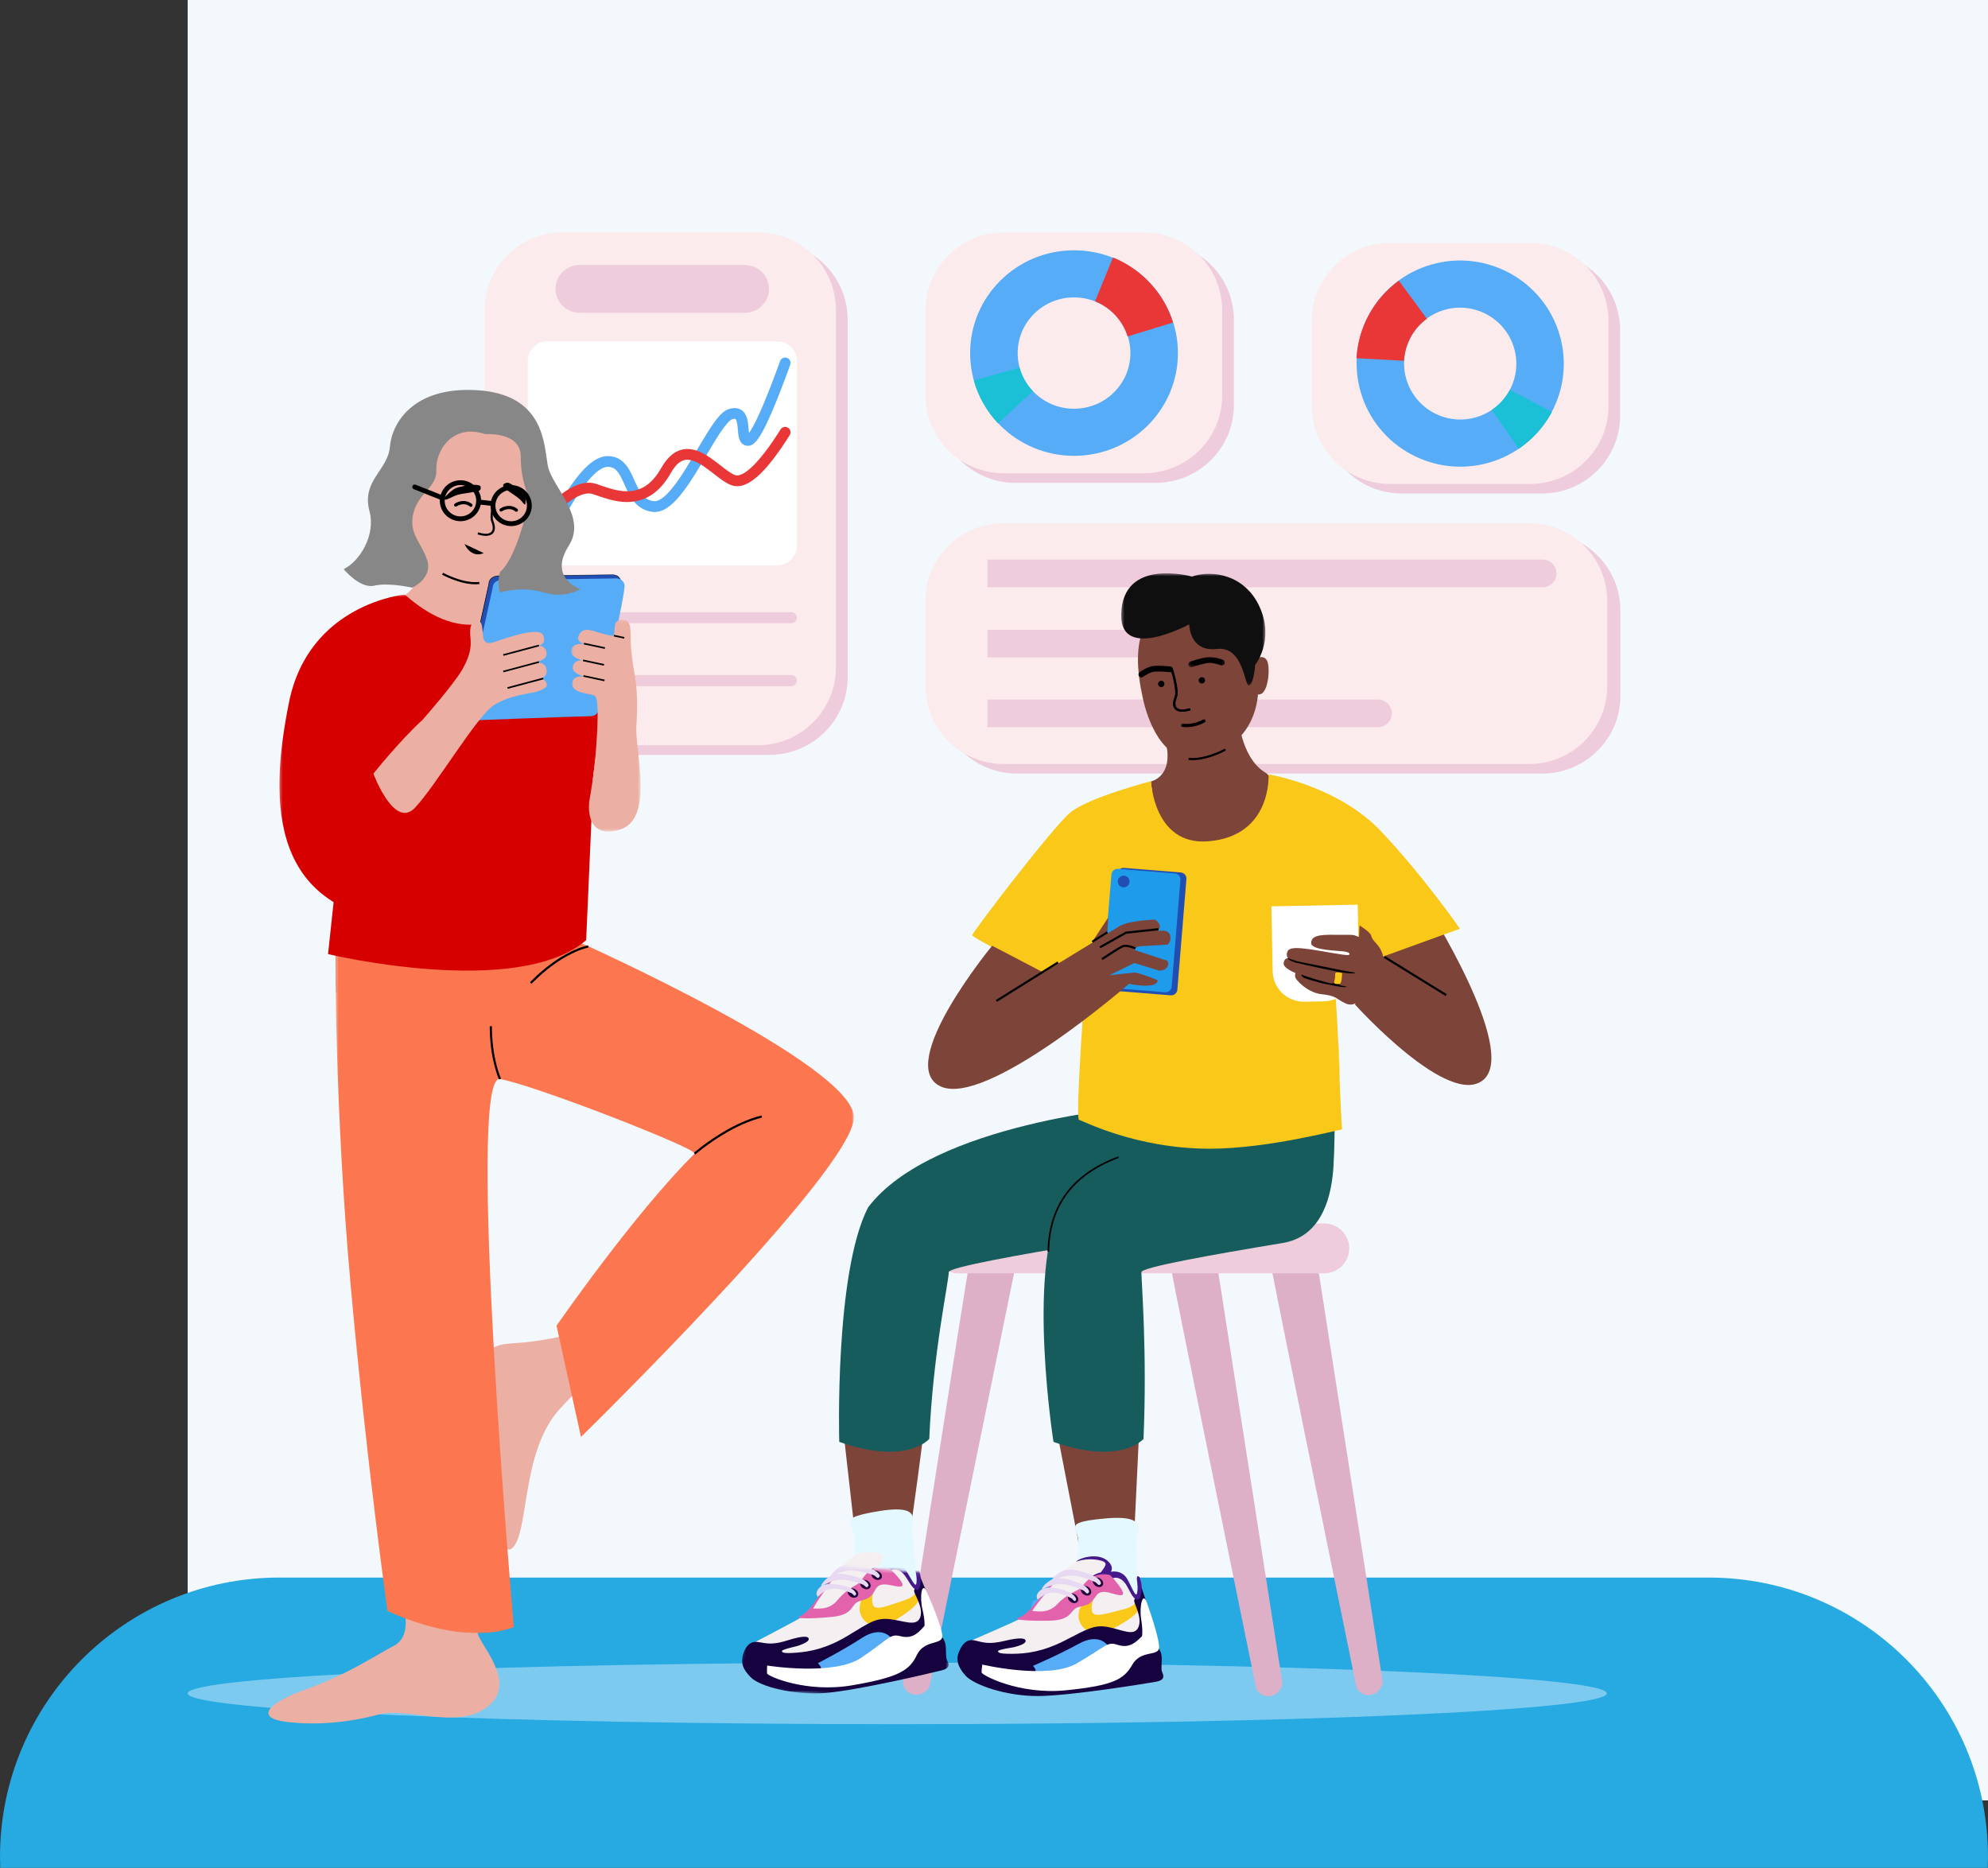
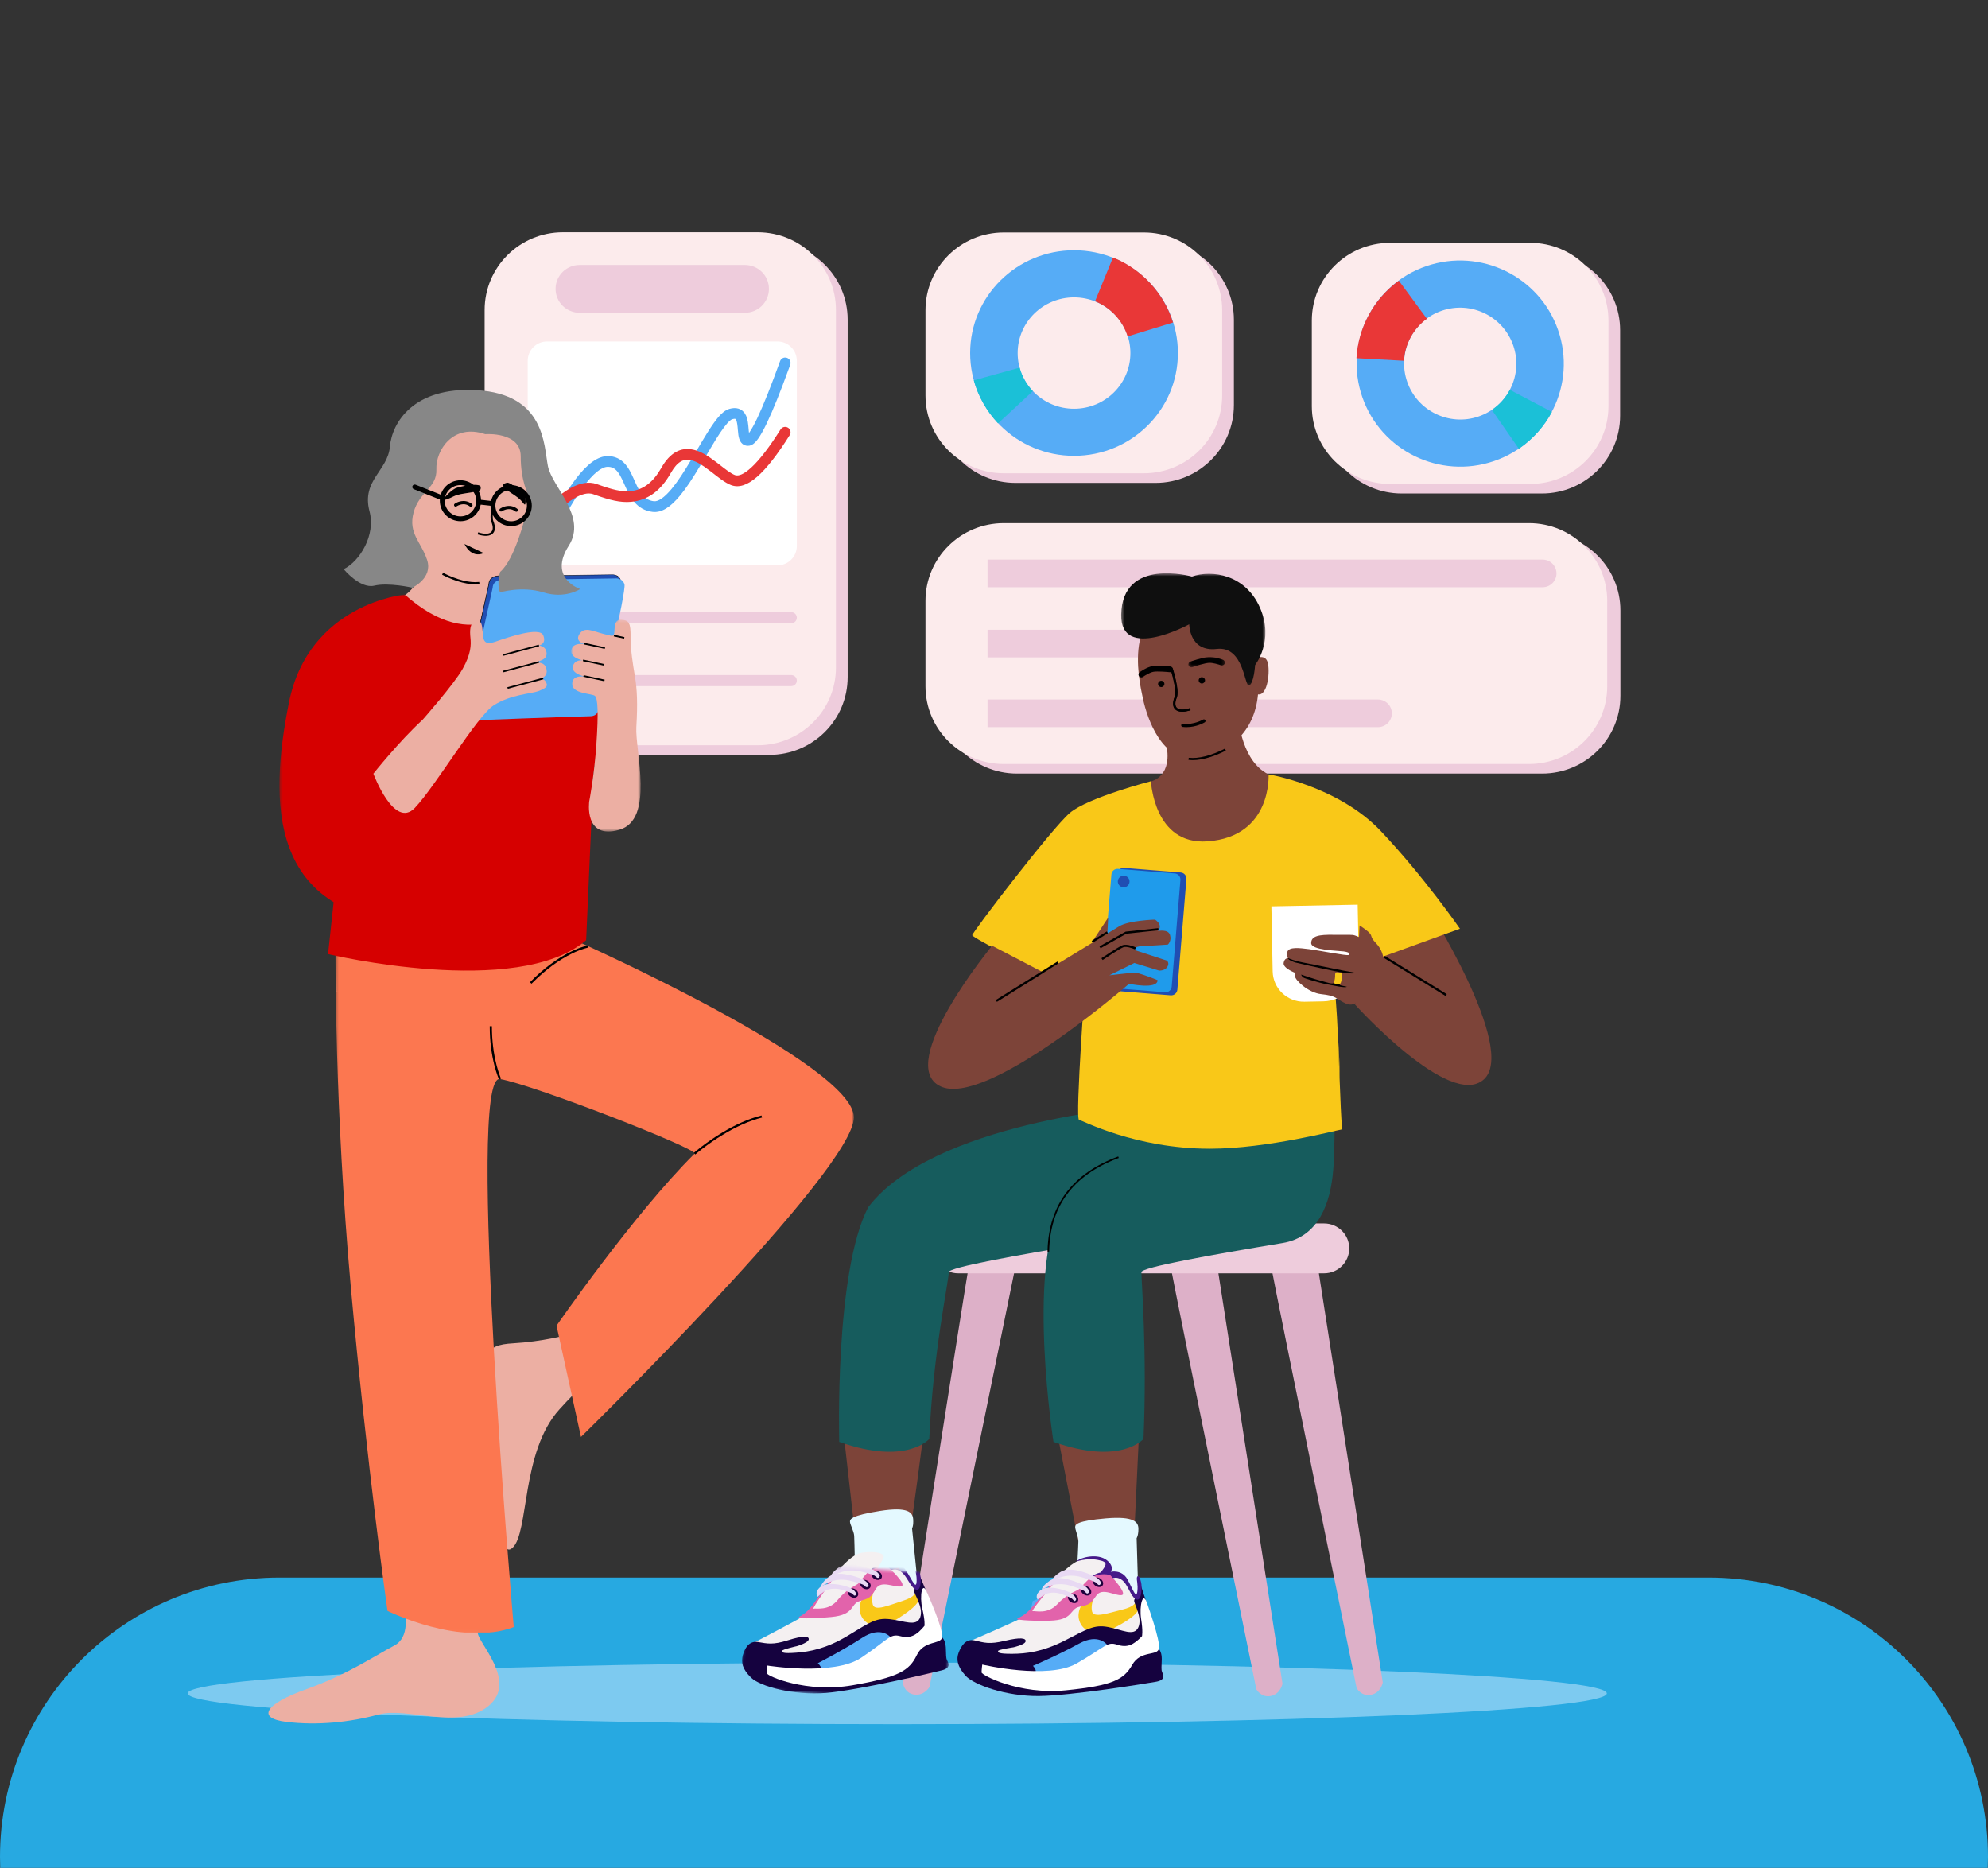
<svg xmlns="http://www.w3.org/2000/svg" width="678" height="637" viewBox="0 0 678 637" fill="none">
  <rect x="0" y="0" width="678" height="637" fill="#333333" stroke="none" />
-   <rect x="64" width="614" height="614" fill="#F2F8FC" />
  <path fill-rule="evenodd" clip-rule="evenodd" d="M95.264 538C42.651 538 0 580.651 0 633.264C0 634.515 0.024 635.761 0.072 637H677.928C677.976 635.761 678 634.515 678 633.264C678 580.651 635.349 538 582.736 538H95.264Z" fill="#27A9E1" />
  <path opacity="0.5" d="M306 588C439.653 588 548 583.299 548 577.5C548 571.701 439.653 567 306 567C172.347 567 64 571.701 64 577.5C64 583.299 172.347 588 306 588Z" fill="#D5ECFF" />
  <path fill-rule="evenodd" clip-rule="evenodd" d="M525.933 181.664C540.679 181.664 552.634 193.535 552.634 208.179V237.298C552.634 251.941 540.679 263.812 525.933 263.812H346.822C332.076 263.812 320.121 251.941 320.121 237.298V208.179C320.121 193.535 332.076 181.664 346.822 181.664H525.933Z" fill="#EECCDC" />
  <path fill-rule="evenodd" clip-rule="evenodd" d="M521.442 178.406C536.188 178.406 548.143 190.277 548.143 204.92V234.039C548.143 248.682 536.188 260.554 521.442 260.554H342.329C327.583 260.554 315.628 248.682 315.628 234.039V204.92C315.628 190.277 327.583 178.406 342.329 178.406H521.442Z" fill="#FCEBEC" />
  <path d="M336.791 190.838H526.084C528.707 190.838 530.833 192.95 530.833 195.556C530.833 198.16 528.707 200.272 526.084 200.272H336.791V190.838Z" fill="#EECCDC" />
  <path d="M336.791 214.764H423.098C425.722 214.764 427.849 216.876 427.849 219.481C427.849 222.085 425.722 224.197 423.098 224.197H336.791V214.764Z" fill="#EECCDC" />
  <path d="M336.791 238.554H469.937C472.559 238.554 474.686 240.664 474.686 243.27C474.686 245.876 472.559 247.986 469.937 247.986H336.791V238.554Z" fill="#EECCDC" />
  <path fill-rule="evenodd" clip-rule="evenodd" d="M525.835 86.075C540.581 86.075 552.536 97.946 552.536 112.59V141.781C552.536 156.425 540.581 168.296 525.835 168.296H478.068C463.322 168.296 451.367 156.425 451.367 141.781V112.59C451.367 97.946 463.322 86.075 478.068 86.075H525.835Z" fill="#EECCDC" />
  <path fill-rule="evenodd" clip-rule="evenodd" d="M521.858 82.814C536.604 82.814 548.559 94.685 548.559 109.329V138.52C548.559 153.164 536.604 165.035 521.858 165.035H474.091C459.344 165.035 447.39 153.164 447.39 138.52V109.329C447.39 94.685 459.344 82.814 474.091 82.814H521.858Z" fill="#FCEBEC" />
  <path fill-rule="evenodd" clip-rule="evenodd" d="M531.387 112.581C525.021 94.22 504.911 84.448 486.469 90.753C468.027 97.058 458.24 117.055 464.605 135.416C470.973 153.777 491.084 163.55 509.524 157.244C527.966 150.938 537.755 130.942 531.387 112.581ZM516.087 117.813C512.632 107.85 501.733 102.542 491.741 105.958C481.751 109.374 476.453 120.22 479.908 130.184C483.362 140.147 494.262 145.455 504.252 142.039C514.243 138.623 519.541 127.777 516.087 117.813Z" fill="#56ACF6" />
  <path fill-rule="evenodd" clip-rule="evenodd" d="M478.825 123.039C479.138 117.378 481.994 112.082 486.633 108.702L477.066 95.713C468.487 101.946 463.2 111.717 462.615 122.161L478.825 123.039Z" fill="#E93737" />
  <path fill-rule="evenodd" clip-rule="evenodd" d="M517.996 153.033C522.797 149.776 526.634 145.44 529.284 140.487L514.956 132.947C513.514 135.65 511.422 138.016 508.8 139.787L517.996 153.033Z" fill="#1BC0D7" />
  <path fill-rule="evenodd" clip-rule="evenodd" d="M394.113 82.557C408.859 82.557 420.814 94.428 420.814 109.072V138.161C420.814 152.805 408.859 164.676 394.113 164.676H346.331C331.585 164.676 319.63 152.805 319.63 138.161V109.072C319.63 94.428 331.585 82.557 346.331 82.557H394.113Z" fill="#EECCDC" />
  <path fill-rule="evenodd" clip-rule="evenodd" d="M390.115 79.278C404.862 79.278 416.816 91.149 416.816 105.792V134.882C416.816 149.526 404.862 161.397 390.115 161.397H342.333C327.587 161.397 315.632 149.526 315.632 134.882V105.792C315.632 91.149 327.587 79.278 342.333 79.278H390.115Z" fill="#FCEBEC" />
  <path fill-rule="evenodd" clip-rule="evenodd" d="M366.294 155.453C385.86 155.453 401.722 139.762 401.722 120.406C401.722 101.049 385.86 85.358 366.294 85.358C346.727 85.358 330.865 101.049 330.865 120.406C330.865 139.762 346.727 155.453 366.294 155.453ZM366.294 139.393C376.91 139.393 385.519 130.892 385.519 120.406C385.519 109.919 376.91 101.419 366.294 101.419C355.676 101.419 347.069 109.919 347.069 120.406C347.069 130.892 355.676 139.393 366.294 139.393Z" fill="#56ACF6" />
  <path fill-rule="evenodd" clip-rule="evenodd" d="M373.461 102.744C378.751 104.88 382.867 109.283 384.576 114.735L400.066 109.984C396.925 99.906 389.336 91.765 379.578 87.817L373.461 102.744Z" fill="#E93737" />
  <path fill-rule="evenodd" clip-rule="evenodd" d="M340.381 144.386L352.233 133.393C350.126 131.162 348.554 128.428 347.721 125.393L332.106 129.711C333.645 135.275 336.525 140.289 340.381 144.386Z" fill="#1BC0D7" />
  <path fill-rule="evenodd" clip-rule="evenodd" d="M262.39 82.492C277.137 82.492 289.091 94.363 289.091 109.006V230.921C289.091 245.565 277.137 257.436 262.39 257.436H195.973C181.227 257.436 169.272 245.565 169.272 230.921V109.006C169.272 94.363 181.227 82.492 195.973 82.492H262.39Z" fill="#EECCDC" />
  <path fill-rule="evenodd" clip-rule="evenodd" d="M258.396 79.209C273.143 79.209 285.097 91.08 285.097 105.724V227.641C285.097 242.284 273.143 254.156 258.396 254.156H191.981C177.235 254.156 165.28 242.284 165.28 227.641V105.724C165.28 91.08 177.235 79.209 191.981 79.209H258.396Z" fill="#FCEBEC" />
  <path d="M265.124 116.446H186.602C182.941 116.446 179.973 119.393 179.973 123.029V186.223C179.973 189.859 182.941 192.806 186.602 192.806H265.124C268.785 192.806 271.753 189.859 271.753 186.223V123.029C271.753 119.393 268.785 116.446 265.124 116.446Z" fill="white" />
  <path d="M216.606 164.35L216.768 164.705C217.7 166.746 218.345 167.893 219.175 168.859C220.205 170.058 221.387 170.733 222.974 170.93C224.469 171.115 226.53 169.751 229.029 166.754L229.233 166.505C231.194 164.11 233.203 161.046 236.002 156.346L236.586 155.363C237.382 154.015 238.95 151.35 239.437 150.535L239.805 149.919C240.827 148.217 241.663 146.877 242.449 145.697L242.517 145.593C244.922 141.997 246.771 140.009 248.73 139.442C251.04 138.774 252.925 139.331 254.039 141.019C254.735 142.074 255.023 143.284 255.214 145.195L255.293 146.072L255.343 146.655C255.374 147.009 255.404 147.298 255.435 147.541L255.446 147.639L255.509 147.554L255.557 147.49L255.649 147.359C256.348 146.356 257.194 144.832 258.166 142.807L258.354 142.41C260.407 138.071 262.974 131.645 266.044 123.148C266.386 122.197 267.441 121.703 268.399 122.044C269.356 122.385 269.854 123.432 269.509 124.383L269.128 125.436C266.127 133.691 263.604 139.955 261.554 144.246L261.49 144.381C260.414 146.622 259.461 148.333 258.612 149.533L258.555 149.612C257.439 151.169 256.409 152.032 255.085 152.032C253.548 152.032 252.57 151.053 252.111 149.62L252.08 149.52C251.863 148.807 251.773 148.12 251.649 146.686L251.57 145.767L251.552 145.579C251.415 144.228 251.231 143.437 250.959 143.024C250.879 142.905 250.832 142.867 250.762 142.846C250.585 142.794 250.261 142.808 249.76 142.953C248.962 143.184 247.493 144.764 245.585 147.616L245.392 147.908C244.633 149.058 243.805 150.392 242.783 152.101L241.834 153.7C240.956 155.188 239.713 157.299 239.372 157.874L238.869 158.716C236.035 163.449 233.975 166.555 231.865 169.086C228.635 172.962 225.639 174.946 222.517 174.558C219.982 174.244 217.976 173.101 216.372 171.232C215.242 169.915 214.457 168.514 213.365 166.108L212.815 164.881C211.804 162.632 211.218 161.555 210.449 160.674C209.576 159.671 208.616 159.203 207.261 159.203C205.191 159.203 202.302 161.446 198.849 166.138C195.165 171.145 190.979 178.729 186.313 188.874C185.891 189.792 184.799 190.196 183.873 189.778C182.948 189.359 182.541 188.273 182.963 187.355C192.738 166.099 200.505 155.546 207.261 155.546C209.727 155.546 211.684 156.502 213.235 158.281L213.34 158.403C214.343 159.586 215.032 160.85 216.115 163.253L216.606 164.35Z" fill="#56ACF6" />
  <path d="M266.215 146.446C266.754 145.59 267.891 145.33 268.752 145.866C269.616 146.402 269.876 147.531 269.336 148.387C261.005 161.6 254.599 167.461 249.299 165.418C248.285 165.027 247.228 164.401 245.944 163.483L245.696 163.304C245.333 163.04 244.948 162.751 244.497 162.404L242.606 160.939L242.263 160.676C239.337 158.444 237.464 157.336 235.656 156.928C233.109 156.352 230.99 157.46 228.834 161.213L228.769 161.328C225.513 167.077 221.405 170.163 216.542 170.973C212.903 171.58 209.489 170.978 204.725 169.371L202.26 168.518C198.827 167.342 193.312 170.567 186.011 178.665C185.331 179.419 184.167 179.481 183.409 178.808C182.652 178.135 182.587 176.977 183.267 176.226C191.487 167.108 198.12 163.23 203.46 165.061L205.749 165.854C210.067 167.322 213.01 167.853 215.932 167.366C219.61 166.754 222.764 164.406 225.477 159.68L225.559 159.536C228.487 154.364 232.19 152.394 236.474 153.362C238.956 153.922 241.16 155.223 244.49 157.762L245.23 158.334C245.685 158.687 246.353 159.205 246.543 159.352L246.939 159.655C247.347 159.967 247.695 160.226 248.021 160.461L248.097 160.515C249.148 161.268 249.968 161.752 250.633 162.008C251.842 162.475 253.693 161.757 256.201 159.462C259.026 156.876 262.379 152.531 266.215 146.446Z" fill="#E93737" />
  <path d="M254.038 90.363H197.687C193.153 90.363 189.479 94.012 189.479 98.514C189.479 103.015 193.153 106.665 197.687 106.665H254.038C258.571 106.665 262.246 103.015 262.246 98.514C262.246 94.012 258.571 90.363 254.038 90.363Z" fill="#EECCDC" />
  <path d="M269.852 208.764H181.874C180.824 208.764 179.973 209.609 179.973 210.652V210.652C179.973 211.694 180.824 212.539 181.874 212.539H269.852C270.902 212.539 271.753 211.694 271.753 210.652C271.753 209.609 270.902 208.764 269.852 208.764Z" fill="#EECCDC" />
  <path d="M269.852 230.214H181.874C180.824 230.214 179.973 231.059 179.973 232.101V232.101C179.973 233.144 180.824 233.989 181.874 233.989H269.852C270.902 233.989 271.753 233.144 271.753 232.101C271.753 231.059 270.902 230.214 269.852 230.214Z" fill="#EECCDC" />
  <path fill-rule="evenodd" clip-rule="evenodd" d="M330.922 428.606C328.76 440.951 307.953 574.054 307.953 574.054C307.953 574.054 308.421 577.415 311.807 577.908C315.192 578.402 316.984 575.337 316.984 575.337L346.331 431.841L330.922 428.606Z" fill="#DDB0C8" />
  <path fill-rule="evenodd" clip-rule="evenodd" d="M399.21 431.759C401.495 444.082 428.468 576.087 428.468 576.087C428.468 576.087 430.082 579.079 433.429 578.376C436.777 577.674 437.388 574.182 437.388 574.182L414.792 429.486L399.21 431.759Z" fill="#DDB0C8" />
  <path fill-rule="evenodd" clip-rule="evenodd" d="M433.415 431.357C435.698 443.68 462.671 575.685 462.671 575.685C462.671 575.685 464.285 578.676 467.632 577.974C470.98 577.272 471.591 573.779 471.591 573.779L448.995 429.084L433.415 431.357Z" fill="#DDB0C8" />
  <path fill-rule="evenodd" clip-rule="evenodd" d="M451.595 434.242H326.762C322.033 434.242 318.201 430.437 318.201 425.741C318.201 421.045 322.033 417.238 326.762 417.238H451.595C456.324 417.238 460.156 421.045 460.156 425.741C460.156 430.437 456.324 434.242 451.595 434.242Z" fill="#EECCDC" />
  <path fill-rule="evenodd" clip-rule="evenodd" d="M307.408 558.115L294.407 570.371L274.586 568.774L276.177 563.576L300.455 555.642L307.408 558.115Z" fill="#56ACF6" />
  <path fill-rule="evenodd" clip-rule="evenodd" d="M315.294 485.182C315.421 486.942 310.473 522.241 310.473 522.241L291.688 523.963L287.084 483.223L315.294 485.182Z" fill="#7D4439" />
  <path fill-rule="evenodd" clip-rule="evenodd" d="M313.129 541.621C313.086 541.021 311.054 521.266 311.054 521.266C311.054 521.266 311.598 520.383 311.434 518.104C311.269 515.824 309.784 513.758 300.058 515.294C290.331 516.83 289.813 518.073 289.883 519.033C289.952 519.993 291.204 522.195 291.316 523.755C291.429 525.315 291.673 540.493 291.673 540.493L313.129 541.621Z" fill="#E4F9FF" />
  <path fill-rule="evenodd" clip-rule="evenodd" d="M313.358 540.841L315.134 556.638L302.273 554.217L290.129 559.157L271.675 565.841L256.262 564.25L256.91 560.313C256.91 560.313 270.758 553.123 274.065 551.128C277.373 549.133 278.698 545.658 278.698 545.658L283.899 538.195C283.899 538.195 289.452 530.231 293.886 529.545C298.32 528.859 302.112 529.628 301.268 531.395C300.423 533.161 298.332 536.278 298.332 536.278L306.435 534.663L311.024 540.273L312.24 541.597L311.751 542.529" fill="#F4F0F1" />
  <path fill-rule="evenodd" clip-rule="evenodd" d="M312.116 543.146C312.116 543.146 312.283 544.559 307.754 545.983C303.224 547.406 298.36 549.631 297.664 547.219C296.968 544.806 298.099 542.393 298.099 542.393L293.945 545.409C293.945 545.409 292.031 548.721 294.22 551.934C296.409 555.147 301.899 555.275 301.899 555.275L304.226 553.166C304.226 553.166 311.501 549.086 313.058 546.254C314.616 543.422 312.116 543.146 312.116 543.146Z" fill="#F9C818" />
  <mask id="mask0_2500_3696" style="mask-type:alpha" maskUnits="userSpaceOnUse" x="252" y="532" width="74" height="49">
    <path fill-rule="evenodd" clip-rule="evenodd" d="M325.688 537.064L255.434 532.186L252.356 575.864L322.613 580.743L325.688 537.064Z" fill="white" />
  </mask>
  <g mask="url(#mask0_2500_3696)">
    <path fill-rule="evenodd" clip-rule="evenodd" d="M313.684 537.38C313.684 537.38 319.002 549.888 318.536 549.709C318.069 549.53 315.078 543.412 314.953 545.753C314.828 548.095 316.378 551.091 316.058 553.694C316.058 553.694 313.63 559.98 312.17 560.083C310.709 560.187 303.744 558.383 303.744 558.383C303.744 558.383 300.569 554.29 293.987 558.572C287.405 562.853 278.909 567.215 278.909 567.215C278.909 567.215 279.943 568.078 279.983 568.879C280.023 569.68 279.507 570.771 279.507 570.771L305.255 567.085L319.116 557.765L320.832 557.945C320.832 557.945 322.422 558.919 322.565 561.747C322.708 564.574 322.579 565.309 323.007 566.183C323.435 567.059 324.533 568.793 321.188 569.634C317.844 570.477 292.733 576.427 281.671 577.336C270.609 578.243 259.256 575.125 256.183 572.143C253.11 569.16 252.634 566.779 253.321 564.497C254.008 562.213 255.365 559.461 258.54 559.984C261.713 560.507 263.525 561.03 268.73 559.38C273.935 557.731 275.99 557.922 275.807 559.094C275.625 560.266 271.792 561.383 271.792 561.383C271.792 561.383 266.648 562.522 266.683 563.025C266.72 563.53 266.898 563.976 271.564 563.62C276.23 563.265 281.82 562.252 289.155 557.82C296.489 553.388 298.665 551.652 303.482 552.188C308.299 552.724 312.616 554.922 313.833 551.54C315.049 548.158 311.726 543.675 311.752 542.529C311.777 541.383 313.358 540.841 313.358 540.841L313.672 536.23" fill="#15023F" />
    <path fill-rule="evenodd" clip-rule="evenodd" d="M313.023 534.51C313.023 534.51 313.198 534.74 313.673 536.23C314.147 537.72 314.311 542.311 312.699 542.161C311.088 542.011 309.826 538.855 308.397 537.069C306.967 535.283 305.164 534.782 303.623 535.62C302.083 536.458 296.132 536.092 296.132 536.092C296.132 536.092 297.726 533.403 303.012 533.352C303.012 533.352 306.748 532.123 308.93 535.495C311.113 538.866 312.442 542.216 312.602 539.381C312.74 536.939 311.966 535.443 312.13 534.581C312.295 533.719 313.023 534.51 313.023 534.51Z" fill="#451989" />
    <path fill-rule="evenodd" clip-rule="evenodd" d="M272.506 551.793C272.506 551.793 275.324 552.207 283.51 551.441C291.696 550.674 289.881 546.988 293.219 546.012C296.557 545.038 296.917 544.888 298.74 541.804C300.562 538.721 305.164 541.533 307.356 541.009C309.55 540.482 302.983 534.489 302.983 534.489C302.983 534.489 299.431 533.541 296.131 536.092C295.203 536.811 293.328 539.384 292.761 539.987C292.195 540.591 288.752 541.831 285.691 545.642C282.63 549.454 278.323 548.375 277.466 548.608C276.612 548.843 283.988 538.662 283.988 538.662L283.974 537.65C283.974 537.65 279.368 544.379 277.113 547.377C274.858 550.375 273.001 551.122 272.665 551.298C272.33 551.475 272.506 551.793 272.506 551.793Z" fill="#E263AB" />
    <path fill-rule="evenodd" clip-rule="evenodd" d="M316.381 543.571C316.381 543.571 321.653 555.497 321.358 558.232C321.062 560.968 315.155 559.207 312.665 564.457C310.176 569.707 306.457 572.007 290.705 574.734C274.954 577.46 261.665 571.596 261.598 570.682C261.532 569.769 261.637 568.001 261.637 568.001C261.637 568.001 284.321 571.667 293.726 565.337C303.131 559.007 303.454 557.072 306.986 557.968C310.517 558.865 312.592 557.723 315.285 554.471C315.285 554.471 315.553 552.845 314.556 548.632C313.559 544.418 314.433 538.405 316.381 543.571Z" fill="white" />
    <path fill-rule="evenodd" clip-rule="evenodd" d="M302.791 533.872C302.791 533.872 304.715 531.793 301.531 529.548C298.346 527.302 292.659 528.972 290.951 530.77C290.951 530.77 294.215 529.185 298.275 529.602C302.335 530.02 301.382 531.176 299.514 534.046L303.185 533.579" fill="#451989" />
    <path fill-rule="evenodd" clip-rule="evenodd" d="M297.363 536.199C296.927 536.888 297.299 537.899 298.193 538.457C299.088 539.015 300.166 538.908 300.602 538.219C301.038 537.529 300.666 536.518 299.772 535.961C298.877 535.403 297.799 535.509 297.363 536.199Z" fill="#1F003C" />
    <path fill-rule="evenodd" clip-rule="evenodd" d="M300.067 537.475C300.067 537.475 299.855 536 296.994 535.027C294.133 534.053 288.726 532.476 285.857 534.694C282.989 536.911 283.246 537.913 283.246 537.913C283.246 537.913 285.341 536.666 286.962 536.132C288.582 535.598 290.779 535.39 292.969 535.81C295.158 536.229 297.342 536.937 298.048 537.227C298.753 537.516 299.409 538.934 300.067 537.475Z" fill="#E8D9F3" />
    <path fill-rule="evenodd" clip-rule="evenodd" d="M293.525 539.374C293.089 540.064 293.46 541.074 294.355 541.632C295.25 542.19 296.328 542.083 296.764 541.394C297.2 540.705 296.828 539.694 295.934 539.136C295.039 538.578 293.961 538.685 293.525 539.374Z" fill="#1F003C" />
    <path fill-rule="evenodd" clip-rule="evenodd" d="M296.229 540.651C296.229 540.651 296.021 539.175 293.268 538.194C290.515 537.213 285.314 535.622 282.563 537.831C279.812 540.04 280.062 541.042 280.062 541.042C280.062 541.042 282.072 539.801 283.629 539.272C285.185 538.743 287.296 538.54 289.401 538.966C291.507 539.391 293.609 540.105 294.288 540.397C294.967 540.688 295.6 542.108 296.229 540.651Z" fill="#E8D9F3" />
    <path fill-rule="evenodd" clip-rule="evenodd" d="M289.285 542.263C288.849 542.952 289.221 543.963 290.115 544.521C291.01 545.079 292.088 544.972 292.524 544.283C292.96 543.593 292.589 542.582 291.694 542.025C290.799 541.467 289.721 541.573 289.285 542.263Z" fill="#1F003C" />
    <path fill-rule="evenodd" clip-rule="evenodd" d="M291.994 543.601C291.994 543.601 291.818 542.274 289.624 541.373C287.43 540.472 281.886 539.28 279.718 541.243C277.55 543.206 278.887 544.558 278.887 544.558C278.887 544.558 280.745 542.732 281.977 542.269C283.209 541.806 284.884 541.64 286.559 542.037C288.234 542.435 289.909 543.091 290.45 543.358C290.991 543.625 291.505 544.904 291.994 543.601Z" fill="#E8D9F3" />
  </g>
  <path fill-rule="evenodd" clip-rule="evenodd" d="M455.09 377.455C455.09 377.455 456.229 411.752 450.074 409.72C450.074 409.72 416.56 413.022 408.373 414.292C404.254 414.931 396.377 419.826 371.725 423.91C347.072 427.995 323.568 432.205 323.568 433.846C323.568 437.148 318.198 461.241 316.919 490.711C316.919 490.711 309.243 499.857 286.219 491.727C286.219 491.727 284.55 434.108 296.062 411.752C318.045 382.79 387.726 377.455 387.726 377.455H455.09Z" fill="#165C5D" />
  <path fill-rule="evenodd" clip-rule="evenodd" d="M388.769 481.595C388.769 483.359 386.569 528.479 386.569 528.479L368.628 530.116L358.71 479.125L388.769 481.595Z" fill="#7D4439" />
  <path fill-rule="evenodd" clip-rule="evenodd" d="M382.993 538.38L370.885 551.507L351 551.286L352.222 545.991L375.884 536.394L382.993 538.38Z" fill="#56ACF6" />
  <path fill-rule="evenodd" clip-rule="evenodd" d="M382.945 559.093L370.836 572.22L350.952 572L352.173 566.704L375.835 557.108L382.945 559.093Z" fill="#56ACF6" />
  <path fill-rule="evenodd" clip-rule="evenodd" d="M388.252 545.009C388.252 544.407 387.647 524.559 387.647 524.559C387.647 524.559 388.252 523.717 388.252 521.431C388.252 519.145 386.92 516.98 377.108 517.822C367.295 518.664 366.69 519.867 366.69 520.829C366.69 521.792 367.78 524.077 367.78 525.641C367.78 527.205 366.932 542.362 366.932 542.362L388.252 545.009Z" fill="#E4F9FF" />
  <path fill-rule="evenodd" clip-rule="evenodd" d="M388.538 544.247L389.173 560.129L376.519 556.803L364.051 560.869L345.162 566.227L329.903 563.548L330.833 559.667C330.833 559.667 345.162 553.477 348.605 551.721C352.048 549.965 353.619 546.594 353.619 546.594L359.344 539.518C359.344 539.518 365.456 531.969 369.928 531.599C374.4 531.229 378.126 532.265 377.157 533.967C376.188 535.67 373.878 538.63 373.878 538.63L382.077 537.594L386.251 543.515L387.368 544.921L386.814 545.816" fill="#F4F0F1" />
  <path fill-rule="evenodd" clip-rule="evenodd" d="M387.133 546.458C387.133 546.458 387.198 547.879 382.578 548.978C377.957 550.077 372.946 551.951 372.425 549.495C371.905 547.039 373.206 544.713 373.206 544.713L368.846 547.427C368.846 547.427 366.698 550.594 368.651 553.954C370.603 557.315 376.07 557.832 376.07 557.832L378.543 555.893C378.543 555.893 386.092 552.339 387.849 549.624C389.606 546.91 387.133 546.458 387.133 546.458Z" fill="#F9C818" />
  <path fill-rule="evenodd" clip-rule="evenodd" d="M389.112 540.818C389.112 540.818 393.516 553.671 393.064 553.459C392.611 553.248 390.068 546.933 389.775 549.26C389.482 551.586 390.813 554.685 390.306 557.258C390.306 557.258 387.433 563.356 385.968 563.356C384.503 563.356 377.687 561.061 377.687 561.061C377.687 561.061 374.814 556.755 367.94 560.559C361.068 564.362 352.279 568.111 352.279 568.111C352.279 568.111 353.249 569.043 353.231 569.846C353.213 570.647 352.62 571.7 352.62 571.7L378.567 569.848L393.064 561.537L394.762 561.837C394.762 561.837 396.278 562.921 396.217 565.752C396.157 568.582 395.975 569.307 396.339 570.21C396.703 571.113 397.673 572.92 394.277 573.521C390.88 574.125 365.406 578.28 354.306 578.4C343.207 578.521 332.108 574.606 329.257 571.415C326.406 568.222 326.103 565.812 326.952 563.585C327.801 561.356 329.354 558.707 332.482 559.453C335.61 560.2 337.38 560.849 342.69 559.574C348 558.298 350.037 558.635 349.77 559.79C349.503 560.946 345.599 561.789 345.599 561.789C345.599 561.789 340.386 562.559 340.386 563.066C340.386 563.57 340.532 564.027 345.212 564.004C349.891 563.98 355.54 563.367 363.174 559.466C370.809 555.566 373.104 553.988 377.87 554.865C382.637 555.741 386.785 558.239 388.241 554.952C389.698 551.665 386.706 546.958 386.814 545.817C386.921 544.675 388.538 544.247 388.538 544.247L389.182 539.67" fill="#15023F" />
  <path fill-rule="evenodd" clip-rule="evenodd" d="M388.657 537.908C388.657 537.908 388.816 538.15 389.182 539.67C389.548 541.189 389.382 545.781 387.785 545.517C386.188 545.253 385.157 542.015 383.859 540.132C382.562 538.249 380.799 537.622 379.202 538.349C377.605 539.075 371.696 538.289 371.696 538.289C371.696 538.289 373.48 535.719 378.756 536.044C378.756 536.044 382.57 535.083 384.505 538.6C386.44 542.118 387.524 545.554 387.887 542.737C388.201 540.311 387.536 538.765 387.762 537.916C387.988 537.068 388.657 537.908 388.657 537.908Z" fill="#451989" />
  <path fill-rule="evenodd" clip-rule="evenodd" d="M347.002 552.274C347.002 552.274 349.783 552.886 358.003 552.703C366.223 552.519 364.678 548.713 368.078 547.976C371.477 547.241 371.847 547.117 373.887 544.171C375.926 541.225 380.314 544.356 382.539 543.988C384.765 543.619 378.646 537.175 378.646 537.175C378.646 537.175 375.171 535.977 371.696 538.289C370.718 538.939 368.663 541.373 368.054 541.935C367.446 542.496 363.923 543.489 360.596 547.073C357.268 550.659 353.05 549.276 352.179 549.449C351.31 549.622 359.399 539.991 359.399 539.991L359.458 538.98C359.458 538.98 354.379 545.365 351.915 548.196C349.45 551.027 347.544 551.639 347.196 551.791C346.849 551.944 347.002 552.274 347.002 552.274Z" fill="#E263AB" />
  <path fill-rule="evenodd" clip-rule="evenodd" d="M391.356 547.185C391.356 547.185 395.757 559.454 395.266 562.16C394.774 564.869 389.009 562.694 386.148 567.754C383.288 572.812 379.413 574.844 363.505 576.445C347.597 578.049 334.764 571.258 334.764 570.342C334.764 569.425 334.994 567.67 334.994 567.67C334.994 567.67 357.357 572.936 367.194 567.288C377.03 561.641 377.491 559.734 380.949 560.879C384.408 562.023 386.559 561.032 389.48 557.979C389.48 557.979 389.864 556.376 389.172 552.103C388.481 547.829 389.785 541.893 391.356 547.185Z" fill="white" />
  <path fill-rule="evenodd" clip-rule="evenodd" d="M378.498 536.546C378.498 536.546 380.567 534.609 377.553 532.143C374.538 529.678 368.745 530.94 366.912 532.613C366.912 532.613 370.282 531.263 374.301 531.967C378.321 532.672 377.287 533.758 375.218 536.488L378.912 536.282" fill="#451989" />
  <path fill-rule="evenodd" clip-rule="evenodd" d="M372.916 538.482C372.432 539.139 372.73 540.174 373.582 540.793C374.434 541.413 375.518 541.383 376.002 540.727C376.487 540.07 376.189 539.035 375.337 538.415C374.484 537.795 373.401 537.825 372.916 538.482Z" fill="#1F003C" />
  <path fill-rule="evenodd" clip-rule="evenodd" d="M375.522 539.947C375.522 539.947 375.417 538.461 372.633 537.287C369.848 536.113 364.569 534.157 361.548 536.165C358.528 538.174 358.712 539.191 358.712 539.191C358.712 539.191 360.892 538.095 362.547 537.678C364.201 537.261 366.407 537.209 368.561 537.783C370.715 538.356 372.843 539.217 373.526 539.556C374.208 539.895 374.76 541.356 375.522 539.947Z" fill="#E8D9F3" />
  <path fill-rule="evenodd" clip-rule="evenodd" d="M368.86 541.377C368.375 542.034 368.673 543.069 369.525 543.689C370.378 544.308 371.461 544.279 371.946 543.622C372.43 542.965 372.132 541.93 371.28 541.311C370.428 540.691 369.344 540.72 368.86 541.377Z" fill="#1F003C" />
  <path fill-rule="evenodd" clip-rule="evenodd" d="M371.466 542.843C371.466 542.843 371.364 541.356 368.689 540.182C366.014 539.008 360.94 537.052 358.037 539.06C355.135 541.069 355.311 542.086 355.311 542.086C355.311 542.086 357.406 540.991 358.996 540.573C360.587 540.156 362.707 540.104 364.777 540.678C366.846 541.252 368.891 542.112 369.547 542.451C370.203 542.79 370.733 544.251 371.466 542.843Z" fill="#E8D9F3" />
  <path fill-rule="evenodd" clip-rule="evenodd" d="M364.423 543.958C363.939 544.615 364.237 545.65 365.089 546.269C365.941 546.889 367.025 546.859 367.509 546.203C367.994 545.546 367.696 544.511 366.843 543.891C365.991 543.271 364.908 543.301 364.423 543.958Z" fill="#1F003C" />
  <path fill-rule="evenodd" clip-rule="evenodd" d="M367.029 545.484C367.029 545.484 366.949 544.149 364.826 543.095C362.703 542.04 357.258 540.458 354.954 542.262C352.651 544.066 353.888 545.509 353.888 545.509C353.888 545.509 355.872 543.821 357.134 543.446C358.396 543.071 360.079 543.024 361.721 543.54C363.364 544.055 364.986 544.828 365.507 545.133C366.028 545.437 366.448 546.749 367.029 545.484Z" fill="#E8D9F3" />
  <path fill-rule="evenodd" clip-rule="evenodd" d="M437.427 423.91C412.775 427.994 389.27 432.204 389.27 433.845C389.27 437.148 391.266 461.241 389.987 490.711C389.987 490.711 382.312 499.856 359.287 491.727C359.287 491.727 350.252 434.108 361.765 411.752C383.748 382.79 453.429 377.455 453.429 377.455C453.429 377.455 462.08 419.826 437.427 423.91Z" fill="#165C5D" />
  <path d="M381.369 394.387C365.772 400.173 357.723 410.841 357.263 426.35L357.251 426.822L357.803 426.832C358.106 411.453 365.858 400.881 381.098 395.075L381.562 394.901L381.369 394.387Z" fill="black" />
  <path fill-rule="evenodd" clip-rule="evenodd" d="M422.17 243.418C422.17 243.418 422.85 258.258 431.567 263.496C439.476 268.249 422.72 295.828 404.694 294.183C394.827 293.282 392.514 266.487 392.514 266.487C392.514 266.487 400.482 264.958 397.539 252.894L422.17 243.418Z" fill="#7D4439" />
  <path fill-rule="evenodd" clip-rule="evenodd" d="M407.737 258.507C419.422 257.103 427.856 249.474 429.037 236.816C432.434 237.353 433.235 228.563 432.289 225.74C431.342 222.912 428.251 224.565 428.251 224.565C428.251 224.565 427.994 223.895 427.815 223.162C422.71 202.368 408.412 203.193 408.412 203.193C382.139 204.552 388.295 231.188 389.796 238.255C391.297 245.322 396.44 259.862 407.737 258.507Z" fill="#7D4439" />
  <path fill-rule="evenodd" clip-rule="evenodd" d="M486.387 308.516C486.387 308.516 517.597 357.615 506.079 368.096C494.561 378.577 462.134 342.597 462.134 342.597C462.134 342.597 463.805 334.564 470.762 325.068C477.72 315.571 486.387 308.516 486.387 308.516Z" fill="#7D4439" />
  <path fill-rule="evenodd" clip-rule="evenodd" d="M355.258 331.773L370.445 330.017C370.445 330.017 366.559 381.928 368.02 381.928C368.804 381.928 387.047 391.749 412.611 391.749C432.25 391.749 456.34 385.3 457.358 385.245C457.483 385.237 457.605 385.153 457.721 384.998C457.393 381.417 457.134 375.087 456.87 368.096C456.686 363.192 456.498 357.964 456.283 353.134C456.082 348.642 455.857 344.494 455.587 341.272C454.408 327.219 455.224 314.395 455.224 314.395L461.039 330.067L497.905 316.729C497.905 316.729 485.595 298.913 470.919 283.417C456.358 268.042 433.005 264.142 432.64 264.083C432.639 264.081 432.637 264.081 432.637 264.081C432.637 264.081 433.948 285.293 411.856 286.922C393.488 288.277 392.536 266.415 392.536 266.415C392.536 266.415 371.064 271.981 364.904 277.198C358.744 282.415 331.57 318.034 331.57 318.934C331.57 319.834 355.258 331.773 355.258 331.773Z" fill="#F9C818" />
  <path fill-rule="evenodd" clip-rule="evenodd" d="M456.283 353.134C456.498 357.964 456.686 363.192 456.87 368.096C456.913 364.773 456.78 359.995 456.283 353.134Z" fill="#F9C818" />
  <path fill-rule="evenodd" clip-rule="evenodd" d="M379.943 337.879L399.256 339.437C400.42 339.531 401.44 338.67 401.535 337.514L404.621 299.802C404.716 298.646 403.849 297.632 402.685 297.539L383.372 295.98C382.208 295.886 381.188 296.747 381.093 297.903L378.007 335.615C377.912 336.771 378.779 337.785 379.943 337.879Z" fill="#204EB2" />
  <path fill-rule="evenodd" clip-rule="evenodd" d="M377.974 336.833L397.356 338.398C398.501 338.49 399.505 337.644 399.598 336.506L402.578 300.099C402.671 298.962 401.818 297.965 400.673 297.873L381.291 296.309C380.146 296.216 379.143 297.063 379.049 298.2L376.07 334.607C375.977 335.744 376.829 336.741 377.974 336.833Z" fill="#1F9BEB" />
  <path fill-rule="evenodd" clip-rule="evenodd" d="M381.235 300.46C381.146 301.552 381.964 302.509 383.064 302.597C384.164 302.686 385.128 301.873 385.217 300.781C385.306 299.689 384.487 298.732 383.388 298.643C382.288 298.554 381.324 299.367 381.235 300.46Z" fill="#204EB2" />
  <path fill-rule="evenodd" clip-rule="evenodd" d="M385.059 335.503C385.059 335.503 394.744 337.6 394.806 334.27C394.806 334.27 388.225 331.558 386.735 331.681C385.245 331.804 378.353 332.606 378.353 332.606L386.859 328.413L395.303 331.003C395.303 331.003 397.228 331.126 398.097 329.77C398.966 328.413 397.973 327.612 397.973 327.612L386.921 323.974C386.921 323.974 386.549 322.803 389.343 322.679C392.137 322.556 398.283 322.125 398.283 322.125C398.283 322.125 399.649 320.953 399.028 318.857C398.407 316.761 394.93 317.501 394.93 317.501C394.93 317.501 396.855 315.651 393.937 313.616C393.937 313.616 384.997 313.863 381.706 315.897C378.415 317.932 355.89 331.666 355.89 331.666L338.36 322.521C338.36 322.521 305.075 362.979 320.698 370.46C336.321 377.941 385.059 335.503 385.059 335.503Z" fill="#7D4439" />
  <path fill-rule="evenodd" clip-rule="evenodd" d="M375.333 323.378L384.135 318.424L395.097 317.258L395.018 316.531L383.981 317.705C383.931 317.71 383.883 317.726 383.839 317.751L374.97 322.741L375.333 323.378Z" fill="black" />
  <path fill-rule="evenodd" clip-rule="evenodd" d="M340 341.663L361.039 328.535L360.646 327.915L339.608 341.044L340 341.663Z" fill="black" />
  <path fill-rule="evenodd" clip-rule="evenodd" d="M471.92 326.648L493.026 339.671L493.415 339.05L472.309 326.027L471.92 326.648Z" fill="black" />
  <path fill-rule="evenodd" clip-rule="evenodd" d="M376.046 327.394C376.102 327.357 381.618 323.649 383.056 323.054C384.153 322.6 386.347 323.428 387.1 323.786L387.417 323.126C387.295 323.068 384.396 321.707 382.773 322.379C381.266 323.002 375.862 326.634 375.633 326.789L376.046 327.394Z" fill="black" />
  <path fill-rule="evenodd" clip-rule="evenodd" d="M377.941 312.928L372.506 321.182L377.675 317.954L377.941 312.928Z" fill="#7D4439" />
  <path fill-rule="evenodd" clip-rule="evenodd" d="M372.703 321.492L377.871 318.264L377.479 317.645L372.311 320.872L372.703 321.492Z" fill="black" />
  <path fill-rule="evenodd" clip-rule="evenodd" d="M444.867 341.617L451.339 341.491C458.153 341.358 463.569 335.765 463.435 328.998L463.031 308.516L433.6 309.09L434.038 331.277C434.153 337.102 439.001 341.731 444.867 341.617Z" fill="white" />
  <path fill-rule="evenodd" clip-rule="evenodd" d="M463.675 315.595C463.675 315.595 466.331 317.291 467.185 318.327C468.039 319.363 467.28 319.551 469.177 321.529C471.074 323.507 474.489 328.5 468.513 336.129C462.537 343.759 460.545 343.099 458.079 341.781C455.613 340.462 455.328 339.52 450.68 339.049C446.032 338.578 441.574 334.057 441.669 332.927L441.764 331.796C441.764 331.796 437.496 330.195 437.78 328.405C438.065 326.616 439.298 326.804 439.298 326.804C439.298 326.804 438.444 325.956 439.108 324.449C439.772 322.942 442.902 323.225 446.507 323.696C450.111 324.167 459.407 326.05 459.976 325.674C460.545 325.297 460.355 324.732 458.174 324.449C455.992 324.167 447.171 324.072 447.171 321.623C447.171 319.174 449.827 318.703 454.949 318.798C460.071 318.892 461.019 318.609 462.252 319.08L463.486 319.551L463.675 315.595Z" fill="#7D4439" />
  <path fill-rule="evenodd" clip-rule="evenodd" d="M439.223 326.793C439.223 326.793 438.951 326.598 440.98 327.368C441.72 327.648 442.762 327.94 444.23 328.217C449.732 329.253 458.363 331.137 461.019 331.514C463.675 331.89 461.494 332.456 455.423 331.231C449.352 330.006 442.126 328.364 441.801 328.256C441.249 328.073 439.591 327.525 439.223 326.793Z" fill="black" />
  <path fill-rule="evenodd" clip-rule="evenodd" d="M443.756 332.361C443.756 332.361 448.246 333.925 450.456 334.474C452.802 335.056 454.569 335.847 455.043 335.093C455.517 334.339 456.087 334.151 456.087 334.151L456.845 334.999C456.845 334.999 456.716 335.936 457.13 336.035C457.868 336.211 459.312 336.506 459.312 336.506C459.312 336.506 459.294 337.034 454.875 336.119C453.778 335.893 451.745 335.571 450.456 335.205C449.27 334.869 444.989 333.774 444.419 333.303C443.85 332.832 443.756 332.361 443.756 332.361Z" fill="black" />
  <path fill-rule="evenodd" clip-rule="evenodd" d="M457.7 331.89C457.7 331.89 457.769 335.684 456.691 335.624C455.613 335.564 455.233 335.564 455.044 335.281C454.854 334.999 455.328 334.057 455.328 333.021C455.328 331.985 455.328 331.514 456.182 331.608C457.035 331.702 457.605 331.702 457.7 331.89Z" fill="#F9C818" />
  <path d="M399.892 227.969L399.19 228.193L399.259 228.411C399.314 228.589 399.375 228.792 399.442 229.018C399.631 229.664 399.82 230.357 399.997 231.071C400.193 231.864 400.362 232.634 400.493 233.36L400.532 233.575C400.852 235.423 400.897 236.834 400.611 237.592L400.594 237.635C398.959 241.651 401.179 243.688 405.839 242.262L405.981 242.218L405.756 241.521C401.559 242.855 399.876 241.352 401.277 237.909C401.663 236.962 401.603 235.354 401.218 233.231C401.084 232.488 400.912 231.704 400.712 230.896C400.553 230.252 400.383 229.625 400.213 229.034L400.149 228.814C400.11 228.683 400.074 228.559 400.038 228.443L399.948 228.149L399.892 227.969Z" fill="black" />
  <path d="M418.076 255.95L417.716 255.312L417.585 255.383L417.464 255.447C417.281 255.542 417.073 255.648 416.842 255.761L416.742 255.809C415.964 256.185 415.105 256.562 414.188 256.913C412.08 257.72 409.997 258.271 408.059 258.449C407.181 258.53 406.348 258.532 405.569 258.449L405.414 258.432L405.324 259.158C406.203 259.265 407.14 259.269 408.127 259.178C410.141 258.992 412.287 258.425 414.453 257.595C415.391 257.236 416.269 256.852 417.064 256.467L417.365 256.319C417.493 256.256 417.613 256.195 417.725 256.137L417.933 256.028L418.076 255.95Z" fill="black" />
  <path fill-rule="evenodd" clip-rule="evenodd" d="M404.661 247.989C408.136 247.989 410.756 246.408 410.879 246.332C411.139 246.173 411.219 245.835 411.059 245.577C410.899 245.32 410.558 245.24 410.299 245.399C410.247 245.431 407.169 247.267 403.459 246.82C403.158 246.784 402.881 246.997 402.844 247.298C402.807 247.599 403.023 247.872 403.326 247.909C403.782 247.964 404.228 247.989 404.661 247.989Z" fill="black" />
  <path fill-rule="evenodd" clip-rule="evenodd" d="M403.227 242.717C403.972 242.717 404.9 242.572 406.06 242.204L405.835 241.507C403.676 242.193 402.082 242.137 401.345 241.349C400.718 240.679 400.722 239.452 401.356 237.896C401.786 236.84 401.68 234.837 401.04 231.943C400.572 229.825 399.977 227.974 399.971 227.955L399.269 228.179C399.915 230.178 401.426 235.772 400.673 237.622C399.716 239.973 400.217 241.217 400.805 241.847C401.225 242.296 401.958 242.717 403.227 242.717Z" fill="black" />
  <mask id="mask1_2500_3696" style="mask-type:alpha" maskUnits="userSpaceOnUse" x="405" y="224" width="13" height="4">
    <path fill-rule="evenodd" clip-rule="evenodd" d="M417.736 224.035H405.287V227.58H417.736V224.035Z" fill="white" />
  </mask>
  <g mask="url(#mask1_2500_3696)">
    <path fill-rule="evenodd" clip-rule="evenodd" d="M406.3 227.58C406.41 227.58 406.523 227.561 406.633 227.523C407.708 227.151 410.812 226.161 412.251 226.056C413.605 225.956 415.672 226.62 416.354 226.885C416.875 227.087 417.462 226.832 417.666 226.315C417.87 225.798 417.613 225.215 417.093 225.012C416.975 224.967 414.196 223.895 412.101 224.05C410.102 224.197 406.134 225.566 405.966 225.624C405.438 225.807 405.159 226.381 405.343 226.905C405.489 227.32 405.881 227.58 406.3 227.58Z" fill="black" />
  </g>
  <path fill-rule="evenodd" clip-rule="evenodd" d="M389.259 231.014C389.462 231.014 389.667 230.952 389.843 230.823C390.406 230.414 392.146 229.304 393.41 229.094C394.759 228.871 397.862 229.124 398.944 229.24C399.487 229.297 399.974 228.908 400.033 228.37C400.092 227.83 399.7 227.346 399.157 227.288C398.987 227.269 394.977 226.844 393.084 227.158C391.094 227.488 388.771 229.169 388.673 229.241C388.233 229.561 388.138 230.176 388.462 230.613C388.655 230.875 388.955 231.014 389.259 231.014Z" fill="black" />
  <path fill-rule="evenodd" clip-rule="evenodd" d="M408.808 232.018C408.808 232.612 409.292 233.093 409.89 233.093C410.488 233.093 410.973 232.612 410.973 232.018C410.973 231.424 410.488 230.943 409.89 230.943C409.292 230.943 408.808 231.424 408.808 232.018Z" fill="black" />
  <path fill-rule="evenodd" clip-rule="evenodd" d="M394.952 233.24C394.952 233.834 395.437 234.315 396.035 234.315C396.633 234.315 397.118 233.834 397.118 233.24C397.118 232.646 396.633 232.164 396.035 232.164C395.437 232.164 394.952 232.646 394.952 233.24Z" fill="black" />
  <mask id="mask2_2500_3696" style="mask-type:alpha" maskUnits="userSpaceOnUse" x="382" y="195" width="50" height="39">
    <path fill-rule="evenodd" clip-rule="evenodd" d="M431.553 195.508H382.376V233.775H431.553V195.508Z" fill="white" />
  </mask>
  <g mask="url(#mask2_2500_3696)">
    <path fill-rule="evenodd" clip-rule="evenodd" d="M428.047 226.799C428.047 226.799 434.676 218.57 429.704 207.233C424.732 195.896 413.315 194.25 406.502 196.627C406.502 196.627 382.747 189.861 382.379 209.61C382.078 225.736 405.581 212.902 405.581 212.902C405.581 212.902 405.581 222.41 414.972 221.313C424.364 220.216 424.364 234.479 426.021 233.748C427.678 233.016 428.047 226.799 428.047 226.799Z" fill="#0F0F0F" />
  </g>
  <path fill-rule="evenodd" clip-rule="evenodd" d="M114.272 303.031L114.64 338.323H197.505V303.031H114.272ZM114.458 303.213L114.822 338.14H197.321V303.213H114.458Z" fill="#979797" />
  <path fill-rule="evenodd" clip-rule="evenodd" d="M193.4 455.254C193.4 455.254 185.08 457.533 175.039 458.103C164.998 458.673 163.564 461.806 166.433 481.463C169.301 501.12 169.014 533.027 174.752 527.9C180.49 522.772 177.621 495.138 190.818 480.609C204.014 466.08 202.293 471.492 202.293 471.492L193.4 455.254Z" fill="#ECAFA3" />
  <path fill-rule="evenodd" clip-rule="evenodd" d="M138.034 550.033C138.034 550.033 140.033 558.337 134.398 561.224C128.763 564.113 118.764 570.972 104.585 576.027C90.406 581.081 87.315 585.956 97.677 587.219C108.039 588.483 119.31 587.399 129.126 584.692C138.943 581.984 156.212 590.288 166.574 581.803C176.936 573.318 162.393 559.779 162.938 556.53C163.484 553.282 138.034 550.033 138.034 550.033Z" fill="#ECAFA3" />
  <mask id="mask3_2500_3696" style="mask-type:alpha" maskUnits="userSpaceOnUse" x="114" y="321" width="178" height="236">
    <path fill-rule="evenodd" clip-rule="evenodd" d="M114.418 321.231H291.218V556.967H114.418V321.231Z" fill="white" />
  </mask>
  <g mask="url(#mask3_2500_3696)">
    <path fill-rule="evenodd" clip-rule="evenodd" d="M114.422 325.665C114.422 325.665 114.091 377.61 119.648 439C125.205 500.39 132.151 549.364 132.151 549.364C132.151 549.364 157.157 561.78 175.217 554.882C175.217 554.882 158.727 365.916 170.535 367.986C182.343 370.055 238.389 391.943 236.881 393.44C216.062 414.113 189.804 452.106 189.804 452.106L198.139 490.044C198.139 490.044 291.218 398.993 291.218 381.059C291.218 363.125 197.396 321.231 197.396 321.231C197.396 321.231 164.504 333.705 114.422 325.665Z" fill="#FC7750" />
  </g>
  <path d="M259.72 380.41L259.899 381.119C255.567 382.194 251.039 384.249 246.495 386.998C244.066 388.469 241.786 390.044 239.724 391.619L239.438 391.838C238.924 392.234 238.455 392.608 238.029 392.955L237.803 393.141C237.634 393.281 237.483 393.408 237.352 393.519L237.123 393.714L236.635 393.166L236.779 393.043L236.93 392.914C237.011 392.846 237.096 392.774 237.188 392.697L237.332 392.579C237.895 392.114 238.545 391.597 239.274 391.04C241.357 389.449 243.659 387.859 246.112 386.374C250.638 383.635 255.157 381.573 259.503 380.464L259.72 380.41Z" fill="black" />
  <path d="M200.581 322.417L200.699 323.139L200.61 323.156L200.508 323.176C200.471 323.184 200.432 323.193 200.39 323.202L200.326 323.216C200.009 323.29 199.637 323.389 199.212 323.52C197.992 323.895 196.602 324.441 195.067 325.191C190.722 327.312 186.114 330.603 181.441 335.311L181.272 335.482L180.746 334.971C185.535 330.111 190.27 326.718 194.742 324.534C196.312 323.768 197.738 323.208 198.994 322.821C199.436 322.686 199.825 322.581 200.16 322.504L200.301 322.472C200.372 322.457 200.433 322.444 200.483 322.435L200.581 322.417Z" fill="black" />
  <path d="M167.759 349.975C167.759 354.884 168.345 359.289 169.32 363.125L169.414 363.486C169.712 364.618 170.026 365.623 170.34 366.498L170.39 366.635C170.517 366.982 170.635 367.283 170.74 367.535L170.82 367.721L170.869 367.832L170.201 368.14L170.163 368.055L170.104 367.92L170.06 367.815C169.95 367.553 169.829 367.242 169.698 366.884C169.325 365.865 168.953 364.669 168.606 363.304C167.634 359.481 167.044 355.105 167.023 350.241L167.023 349.975H167.759Z" fill="black" />
  <path fill-rule="evenodd" clip-rule="evenodd" d="M118.507 263.715L111.878 325.377C111.878 325.377 176.387 340.782 199.906 320.634L202.293 266.351L118.507 263.715Z" fill="#D60000" />
  <path fill-rule="evenodd" clip-rule="evenodd" d="M146.673 183.44C146.673 183.44 145.993 198.279 137.276 203.518C129.367 208.271 146.123 235.849 164.149 234.204C174.016 233.304 176.328 206.509 176.328 206.509C176.328 206.509 168.361 204.98 171.304 192.915L146.673 183.44Z" fill="#ECAFA3" />
  <path fill-rule="evenodd" clip-rule="evenodd" d="M161.106 198.529C149.421 197.125 140.987 189.495 139.806 176.838C136.409 177.375 135.608 168.585 136.554 165.761C137.501 162.934 140.592 164.587 140.592 164.587C140.592 164.587 140.849 163.917 141.028 163.184C146.133 142.39 160.431 143.215 160.431 143.215C186.704 144.574 180.548 171.21 179.047 178.276C177.546 185.343 172.403 199.884 161.106 198.529Z" fill="#ECAFA3" />
  <path fill-rule="evenodd" clip-rule="evenodd" d="M199.958 283.488C196.082 281.92 191.086 276.959 185.11 268.742C180.678 262.648 177.328 256.934 177.294 256.877L177.931 256.51C178.064 256.736 191.268 279.183 200.236 282.81L199.958 283.488Z" fill="#864A56" />
  <mask id="mask4_2500_3696" style="mask-type:alpha" maskUnits="userSpaceOnUse" x="95" y="202" width="112" height="114">
    <path fill-rule="evenodd" clip-rule="evenodd" d="M95.305 202.75H206.513V315.523H95.305V202.75Z" fill="white" />
  </mask>
  <g mask="url(#mask4_2500_3696)">
    <path fill-rule="evenodd" clip-rule="evenodd" d="M138.022 202.75C138.022 202.75 105.298 205.827 98.549 239.58C91.801 273.334 90.993 313.148 142.994 315.209C194.994 317.27 199.416 308.583 199.379 306.684C199.343 304.786 200.263 273.517 204.499 249.745C208.734 225.973 209.102 213.173 176.692 205.31C176.692 205.31 162.329 224.327 138.022 202.75Z" fill="#D60000" />
  </g>
  <path fill-rule="evenodd" clip-rule="evenodd" d="M162.882 216.647L166.749 199.093C166.749 199.093 166.565 196.167 171.168 196.35C175.772 196.533 208.366 195.984 208.366 195.984C208.366 195.984 210.944 195.618 211.681 197.996C212.417 200.373 202.842 240.236 202.842 240.236C202.842 240.236 203.026 242.979 199.895 242.979C196.764 242.979 158.278 244.442 158.278 244.442L162.882 216.647Z" fill="#204EB2" />
  <mask id="mask5_2500_3696" style="mask-type:alpha" maskUnits="userSpaceOnUse" x="158" y="195" width="54" height="50">
    <path fill-rule="evenodd" clip-rule="evenodd" d="M158.169 195.874H211.81V244.538H158.169V195.874Z" fill="white" />
  </mask>
  <g mask="url(#mask5_2500_3696)">
    <path fill-rule="evenodd" clip-rule="evenodd" d="M162.972 216.664L158.387 244.346C160.697 244.259 196.882 242.888 199.896 242.888C200.857 242.888 201.595 242.624 202.085 242.103C202.812 241.334 202.75 240.253 202.75 240.242L202.748 240.228L202.752 240.215C202.847 239.816 212.313 200.349 211.592 198.022C210.887 195.749 208.48 196.06 208.379 196.074C208.04 196.081 175.718 196.622 171.165 196.441C169.478 196.374 168.254 196.715 167.524 197.454C166.796 198.191 166.84 199.078 166.841 199.087L166.841 199.1L166.839 199.112L162.972 216.664ZM158.169 244.538L162.792 216.628L166.656 199.085C166.651 198.961 166.646 198.084 167.39 197.329C168.157 196.549 169.433 196.191 171.172 196.258C175.721 196.439 208.038 195.898 208.364 195.892C208.379 195.89 211.018 195.545 211.767 197.968C212.502 200.336 203.369 238.437 202.934 240.244C202.941 240.386 202.963 241.439 202.221 242.227C201.695 242.787 200.91 243.07 199.896 243.07C196.802 243.07 158.667 244.519 158.282 244.533L158.169 244.538Z" fill="black" />
  </g>
  <path fill-rule="evenodd" clip-rule="evenodd" d="M164.171 217.927L168.038 200.373C168.038 200.373 167.853 197.447 172.457 197.63C177.061 197.813 209.655 197.264 209.655 197.264C209.655 197.264 212.233 196.898 212.969 199.276C213.706 201.653 204.13 241.516 204.13 241.516C204.13 241.516 204.315 244.259 201.184 244.259C198.054 244.259 159.567 245.722 159.567 245.722L164.171 217.927Z" fill="#56ACF6" />
  <path fill-rule="evenodd" clip-rule="evenodd" d="M144.136 245.453C144.136 245.453 154.845 233.333 157.766 228.139C160.686 222.945 160.686 219.915 160.443 217.534C160.2 215.153 160.2 212.34 162.147 211.907C164.094 211.474 164.337 212.556 164.581 215.153C164.824 217.751 164.581 220.348 168.962 218.833C173.343 217.318 184.052 213.639 185.269 216.668C186.486 219.698 183.809 220.131 183.809 220.131C183.809 220.131 185.756 220.348 186.243 221.863C186.73 223.378 186.243 224.46 184.782 225.109C183.322 225.758 182.592 225.975 182.592 225.975C182.592 225.975 185.512 225.542 186.243 227.706C186.973 229.87 185.756 230.952 184.539 231.385C184.539 231.385 186.104 231.635 186.486 233.333C186.73 234.415 185.269 235.064 183.565 235.714C181.262 236.592 174.316 236.796 168.475 240.475C162.633 244.154 148.517 268.178 141.458 275.536C134.4 282.895 127.342 263.849 127.342 263.849C127.342 263.849 136.104 252.811 144.136 245.453Z" fill="#ECAFA3" />
  <path fill-rule="evenodd" clip-rule="evenodd" d="M171.711 223.642L171.567 223.113L183.737 219.866L183.88 220.396L171.711 223.642Z" fill="black" />
  <path fill-rule="evenodd" clip-rule="evenodd" d="M171.711 229.27L171.567 228.74L183.737 225.494L183.88 226.023L171.711 229.27Z" fill="black" />
  <path fill-rule="evenodd" clip-rule="evenodd" d="M173.171 234.897L173.028 234.367L185.198 231.121L185.341 231.65L173.171 234.897Z" fill="black" />
  <mask id="mask6_2500_3696" style="mask-type:alpha" maskUnits="userSpaceOnUse" x="194" y="211" width="25" height="73">
    <path fill-rule="evenodd" clip-rule="evenodd" d="M194.798 211.349H218.492V283.574H194.798V211.349Z" fill="white" />
  </mask>
  <g mask="url(#mask6_2500_3696)">
    <path fill-rule="evenodd" clip-rule="evenodd" d="M200.961 273.256C200.961 273.256 202.665 264.599 203.396 253.778C204.125 242.957 203.882 238.195 202.908 237.329C201.936 236.464 195.12 236.68 195.12 233.217C195.12 229.754 199.987 230.837 199.987 230.837C199.987 230.837 194.877 229.971 195.363 227.374C195.85 224.777 198.77 225.21 198.77 225.21C198.77 225.21 194.146 224.344 194.877 221.531C195.607 218.717 199.987 219.799 199.987 219.799C199.987 219.799 195.85 219.15 197.553 216.336C199.258 213.523 202.179 215.254 205.585 216.12C208.994 216.986 209.237 217.202 209.48 215.903C209.723 214.605 209.237 211.142 211.914 211.359C214.592 211.575 215.078 212.441 215.078 217.202C215.078 221.963 215.809 226.292 216.538 230.62C217.269 234.949 217.512 239.926 217.024 247.934C216.538 255.942 223.353 279.532 211.183 282.995C199.015 286.458 200.961 273.256 200.961 273.256Z" fill="#ECAFA3" />
  </g>
  <path fill-rule="evenodd" clip-rule="evenodd" d="M206.108 232.322L198.95 230.795L199.066 230.259L206.224 231.786L206.108 232.322Z" fill="black" />
  <path fill-rule="evenodd" clip-rule="evenodd" d="M205.937 227.005L198.778 225.478L198.895 224.942L206.053 226.468L205.937 227.005Z" fill="black" />
  <path fill-rule="evenodd" clip-rule="evenodd" d="M206.25 221.285L199.092 219.758L199.208 219.222L206.366 220.749L206.25 221.285Z" fill="black" />
  <path fill-rule="evenodd" clip-rule="evenodd" d="M212.839 217.795L209.311 217.037L209.427 216.501L212.957 217.259L212.839 217.795Z" fill="black" />
  <path fill-rule="evenodd" clip-rule="evenodd" d="M158.414 185.521C158.414 185.521 160.543 190.536 164.985 188.629L158.414 185.521Z" fill="black" />
  <path fill-rule="evenodd" clip-rule="evenodd" d="M151.225 170.124C151.225 170.124 153.329 167.623 155.23 166.568C156.403 165.917 163.647 164.523 163.912 165.997C164.17 167.433 163.425 167.482 160.537 167.949C157.649 168.416 156.296 168.532 154.778 169.24C153.26 169.948 151.546 170.913 151.225 170.124Z" fill="black" />
  <path fill-rule="evenodd" clip-rule="evenodd" d="M179.164 171.884C179.164 171.884 179.431 170.367 179.064 169.377C178.696 168.387 174.149 164.267 172.814 164.626C170.694 165.195 171.458 166.204 174.142 167.996C176.3 169.438 177.16 169.993 177.974 171.008C179.087 172.396 179.004 172.107 179.164 171.884Z" fill="black" />
  <path d="M168.952 167.991L169.653 168.214L169.585 168.433C169.529 168.61 169.468 168.814 169.402 169.04C169.212 169.686 169.023 170.379 168.846 171.093C168.65 171.886 168.482 172.655 168.35 173.382L168.312 173.597C167.992 175.445 167.947 176.855 168.232 177.614L168.249 177.657C169.884 181.673 167.664 183.71 163.005 182.284L162.863 182.24L163.087 181.543C167.284 182.877 168.968 181.374 167.566 177.931C167.181 176.984 167.24 175.375 167.625 173.252C167.76 172.51 167.931 171.726 168.131 170.918C168.29 170.274 168.46 169.647 168.631 169.056L168.694 168.835C168.733 168.704 168.77 168.581 168.805 168.465L168.895 168.171L168.952 167.991Z" fill="black" />
  <path d="M150.767 195.972L151.127 195.334L151.258 195.405L151.379 195.469C151.562 195.564 151.77 195.67 152.001 195.782L152.101 195.831C152.879 196.207 153.738 196.583 154.655 196.934C156.763 197.742 158.846 198.293 160.784 198.471C161.662 198.552 162.495 198.554 163.274 198.471L163.429 198.453L163.519 199.179C162.64 199.287 161.703 199.291 160.716 199.2C158.702 199.014 156.556 198.446 154.39 197.617C153.452 197.258 152.574 196.874 151.779 196.489L151.478 196.341C151.35 196.278 151.23 196.217 151.118 196.159L150.91 196.049L150.767 195.972Z" fill="black" />
  <path fill-rule="evenodd" clip-rule="evenodd" d="M160.609 172.857C160.476 172.857 160.342 172.81 160.236 172.713C160.229 172.707 159.318 171.904 158.003 171.952C156.643 172.002 155.739 172.663 155.73 172.67C155.487 172.851 155.141 172.803 154.958 172.563C154.774 172.322 154.82 171.98 155.062 171.797C155.109 171.761 156.236 170.919 157.962 170.856C159.739 170.792 160.933 171.859 160.983 171.905C161.208 172.11 161.223 172.457 161.017 172.68C160.908 172.798 160.759 172.857 160.609 172.857Z" fill="black" />
  <path fill-rule="evenodd" clip-rule="evenodd" d="M176.099 174.529C175.965 174.529 175.832 174.482 175.726 174.385C175.719 174.379 174.808 173.575 173.493 173.624C172.136 173.674 171.231 174.334 171.222 174.34C170.98 174.524 170.633 174.478 170.448 174.238C170.262 173.997 170.309 173.653 170.551 173.469C170.598 173.433 171.726 172.591 173.452 172.528C175.228 172.465 176.423 173.531 176.473 173.577C176.697 173.782 176.713 174.129 176.506 174.352C176.397 174.47 176.248 174.529 176.099 174.529Z" fill="black" />
  <path fill-rule="evenodd" clip-rule="evenodd" d="M170.524 202.031C170.524 202.031 177.941 199.729 185.358 202.031C192.774 204.334 197.873 200.88 197.873 200.88C197.873 200.88 186.865 197.269 193.979 186.11C200.356 176.108 188.256 166.093 186.865 158.956C185.474 151.818 185.929 134.405 162.539 133.057C141.101 131.821 133.693 144.077 132.978 152.3C132.255 160.608 123.209 163.791 126.025 174.403C128.16 182.449 122.78 191.344 117.218 194.107C117.218 194.107 122.78 200.88 127.647 199.729C132.514 198.578 140.626 200.42 140.626 200.42C140.626 200.42 147.707 197.181 145.669 190.974C143.632 184.767 139.149 181.933 141.051 174.782C142.953 167.63 149.097 166.395 148.825 160.053C148.554 153.711 154.362 144.287 165.5 148.066C165.5 148.066 177.589 147.121 177.589 155.622C177.589 164.122 180.066 168.526 180.933 170.979L179.213 175.809C179.213 175.809 175.651 190.764 170.581 195.026C170.581 195.026 169.296 198.743 170.524 202.031Z" fill="#878787" />
  <path fill-rule="evenodd" clip-rule="evenodd" d="M150.002 170.763C150.002 166.906 153.151 163.779 157.036 163.779C160.92 163.779 164.07 166.906 164.07 170.763C164.07 174.621 160.92 177.748 157.036 177.748C153.151 177.748 150.002 174.621 150.002 170.763ZM162.412 170.763C162.412 167.815 160.005 165.424 157.036 165.424C154.067 165.424 151.66 167.815 151.66 170.763C151.66 173.712 154.067 176.102 157.036 176.102C160.005 176.102 162.412 173.712 162.412 170.763Z" fill="black" />
  <path fill-rule="evenodd" clip-rule="evenodd" d="M167.297 172.429C167.297 168.571 170.446 165.444 174.331 165.444C178.216 165.444 181.365 168.571 181.365 172.429C181.365 176.286 178.216 179.413 174.331 179.413C170.446 179.413 167.297 176.286 167.297 172.429ZM179.707 172.429C179.707 169.48 177.3 167.09 174.331 167.09C171.362 167.09 168.955 169.48 168.955 172.429C168.955 175.377 171.362 177.768 174.331 177.768C177.3 177.768 179.707 175.377 179.707 172.429Z" fill="black" />
  <path d="M140.67 165.759C140.835 165.349 141.294 165.144 141.71 165.287L141.747 165.301L150.954 168.958C151.379 169.127 151.586 169.605 151.416 170.027C151.251 170.437 150.792 170.642 150.377 170.5L150.339 170.486L141.132 166.829C140.707 166.66 140.5 166.181 140.67 165.759Z" fill="black" />
  <path d="M162.488 171.109C162.537 170.67 162.926 170.35 163.365 170.378L163.404 170.382L168.232 170.915C168.687 170.966 169.014 171.373 168.964 171.824C168.915 172.263 168.527 172.583 168.087 172.554L168.049 172.551L163.22 172.017C162.765 171.967 162.438 171.56 162.488 171.109Z" fill="black" />
</svg>